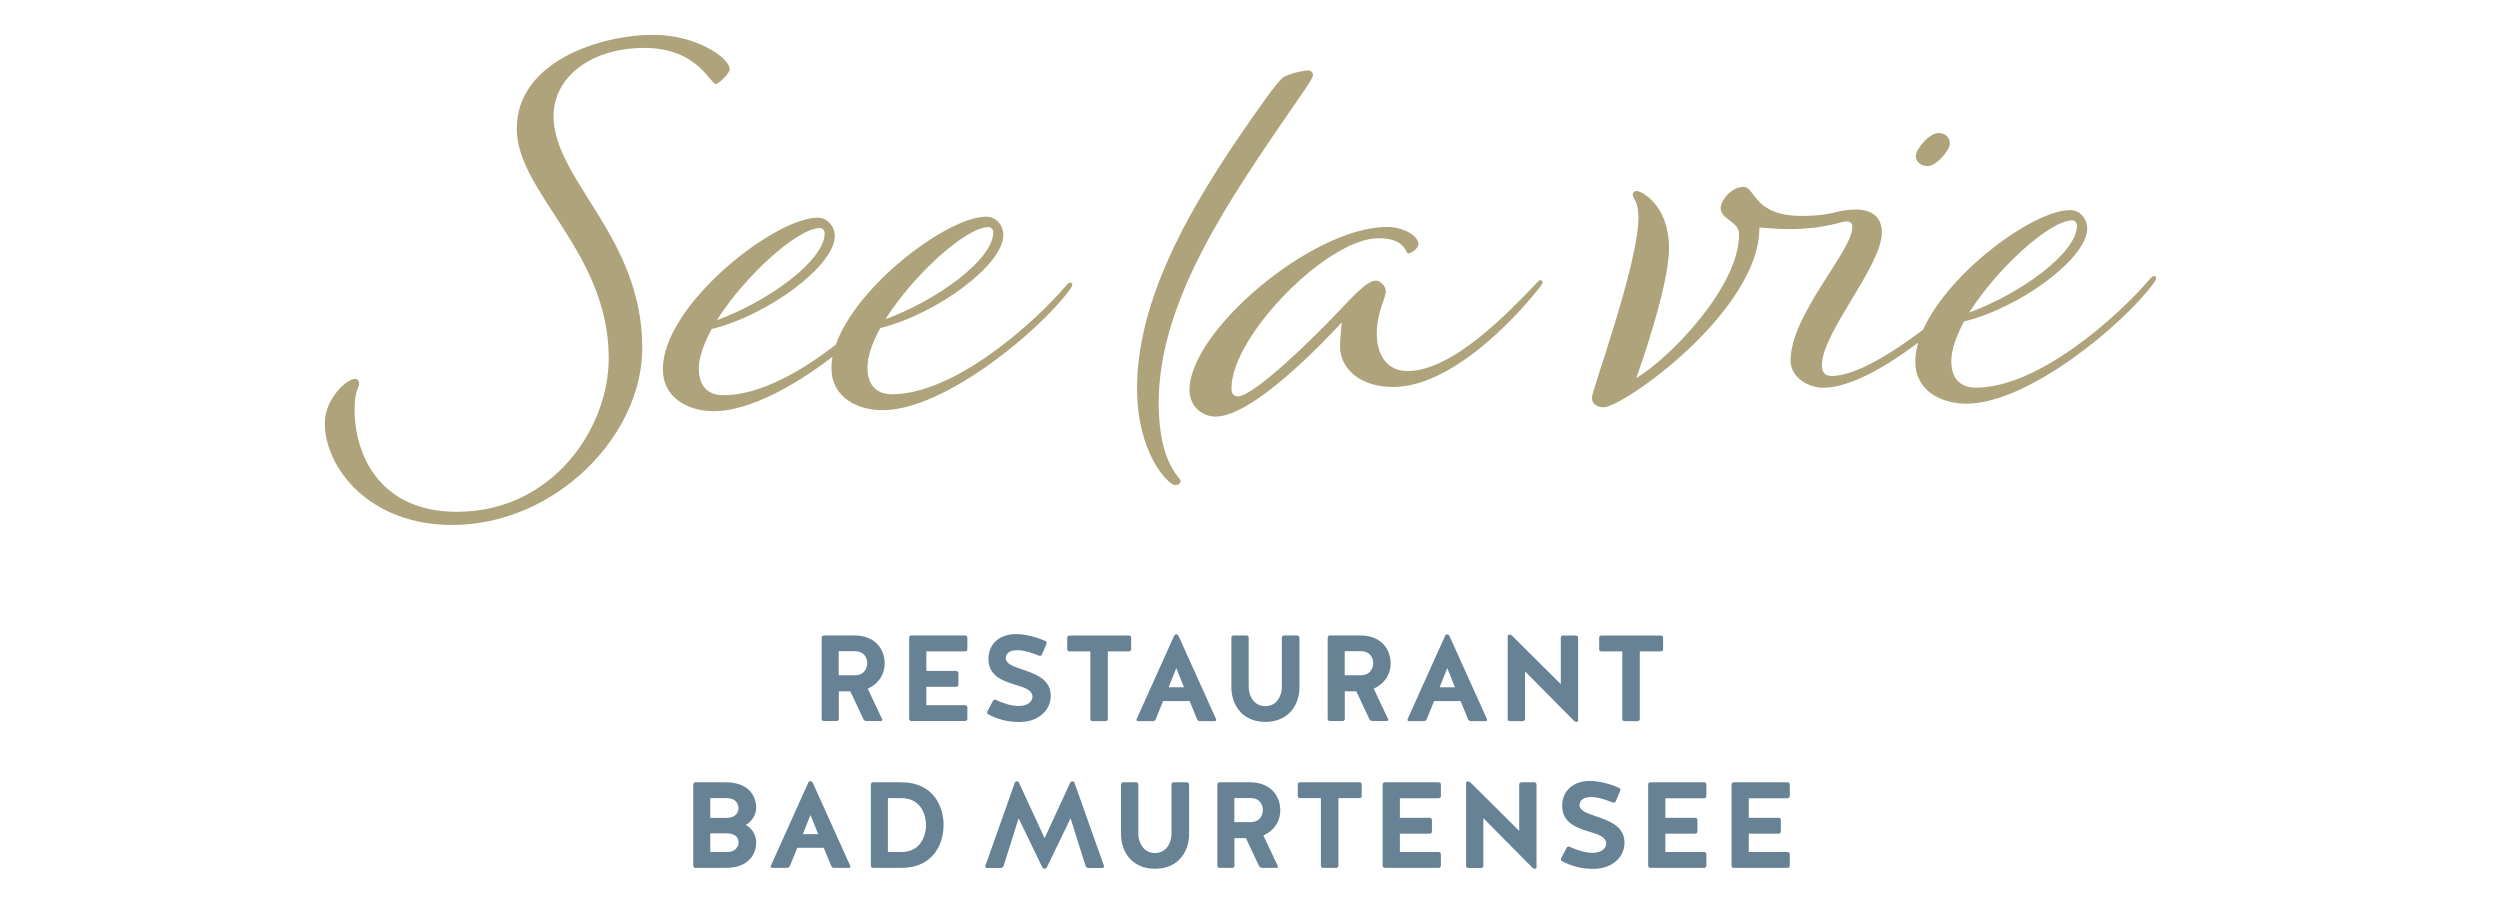
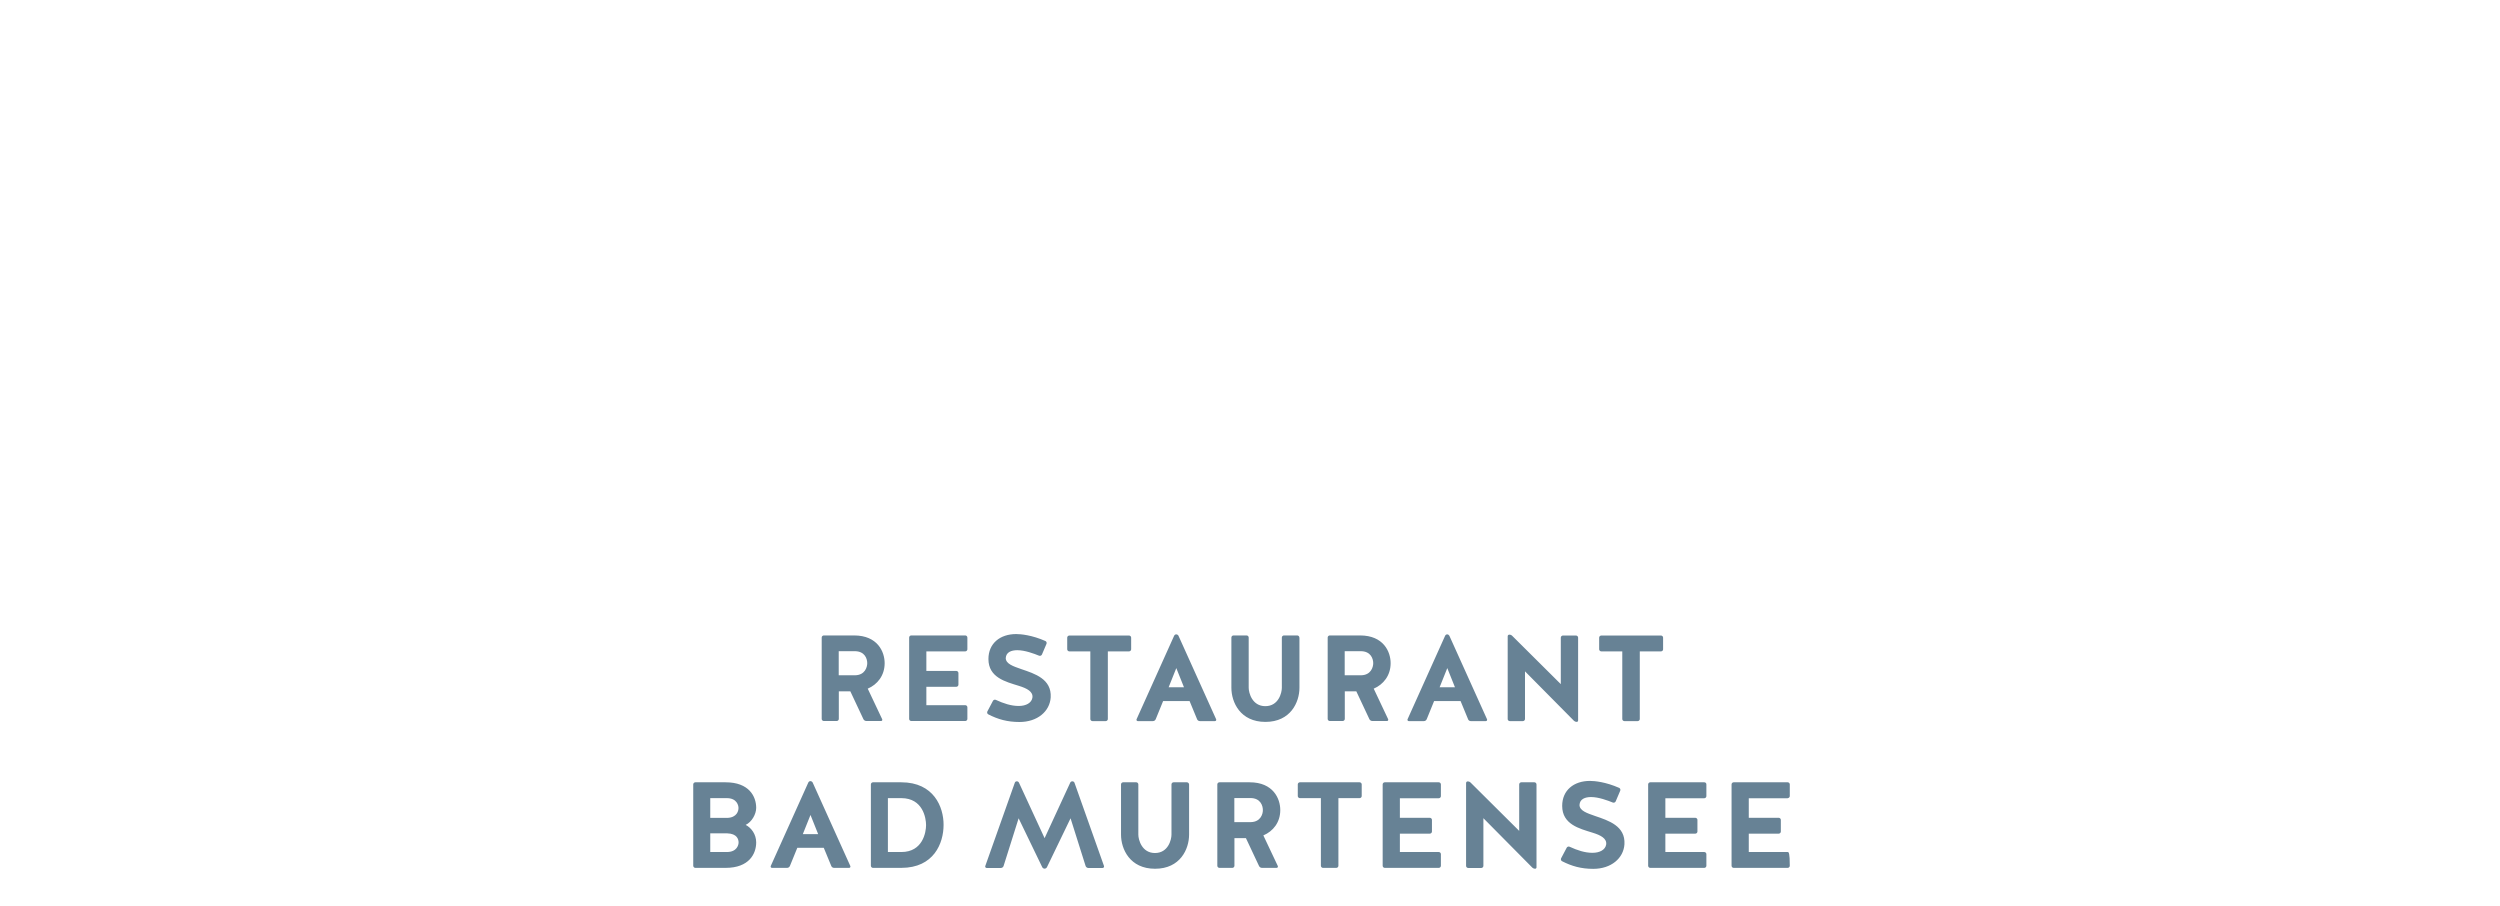
<svg xmlns="http://www.w3.org/2000/svg" width="331px" height="120px" viewBox="0 0 331 120" version="1.1">
  <title>logos/seelavie-large</title>
  <desc>Created with Sketch.</desc>
  <g id="logos/seelavie-large" stroke="none" stroke-width="1" fill="none" fill-rule="evenodd">
    <g id="logo_see_la_vie_4f" transform="translate(43, 4)" fill-rule="nonzero">
-       <path d="M42.221,2.344 C49.332,2.305 51.025,7.111 51.767,7.111 C52.197,7.111 53.617,5.678 53.617,5.183 C53.604,3.581 49.007,0.573 43.393,0.612 C36.283,0.651 25.369,4.246 25.421,13.088 C25.473,21.553 37.52,29.276 37.598,43.302 C37.65,52.692 30.175,63.684 17.633,63.762 C7.436,63.827 3.985,56.43 3.946,50.309 C3.933,47.834 4.545,47.209 4.545,46.845 C4.545,46.467 4.415,46.167 3.985,46.167 C2.878,46.167 -0.013,48.85 9.25358423e-15,52.067 C0.039,57.94 5.9,65.572 17.021,65.507 C30.5,65.429 42.117,53.734 42.039,41.922 C41.948,27.271 30.344,19.86 30.292,11.395 C30.253,6.447 34.928,2.396 42.221,2.344 Z M242.167,32.532 C242.05,32.532 241.92,32.662 241.673,32.91 C237.375,37.95 226.93,47.287 218.647,47.327 C216.915,47.34 215.366,46.48 215.353,43.823 C215.34,42.339 216.017,40.476 217.046,38.562 C224.521,36.726 233.377,30.175 233.351,26.216 C233.338,25.044 232.465,23.807 231.046,23.82 C226.214,23.846 215.04,32.024 211.615,39.656 C207.369,42.86 202.616,45.764 199.529,45.777 C198.657,45.777 198.227,45.347 198.227,44.357 C198.201,40.033 206.184,31.204 206.158,26.75 C206.145,25.083 205.207,23.728 202.681,23.741 C200.154,23.754 199.777,24.562 195.7,24.588 C189.02,24.627 189.488,20.733 187.821,20.746 C186.154,20.759 184.8,22.621 184.813,23.546 C184.826,25.096 187.235,25.265 187.248,26.997 C187.287,33.926 178.132,43.38 173.639,46.063 C173.639,46.063 178.015,34.043 177.976,28.794 C177.937,23.051 174.277,21.28 173.665,21.28 C173.418,21.28 173.17,21.527 173.17,21.775 C173.17,22.27 173.913,22.569 173.926,24.731 C173.965,30.852 167.766,47.704 167.766,48.629 C167.766,49.553 168.521,49.918 169.315,49.918 C171.972,49.905 190.009,37.116 189.944,26.112 C189.944,26.112 192.236,26.346 194.151,26.333 C198.54,26.307 200.884,25.304 201.444,25.304 C202.004,25.304 202.251,25.604 202.251,26.047 C202.264,29.263 194.033,37.663 194.073,43.784 C194.086,46.011 196.508,47.353 198.422,47.34 C201.978,47.313 206.705,44.566 210.977,41.362 C210.716,42.234 210.573,43.094 210.586,43.927 C210.612,47.756 214.024,49.462 217.423,49.449 C225.641,49.397 238.195,38.874 242.115,33.535 C242.298,33.287 242.48,32.975 242.48,32.858 C242.48,32.649 242.298,32.532 242.167,32.532 Z M231.371,25.174 C231.684,25.174 231.996,25.473 231.996,25.851 C232.022,29.498 224.443,34.928 217.723,37.377 C221.46,31.477 228.402,25.187 231.371,25.174 Z M212.214,17.998 C213.386,17.985 215.17,15.875 215.157,15.016 C215.157,14.143 214.467,13.596 213.66,13.609 C212.422,13.622 210.638,15.732 210.651,16.722 C210.664,17.386 211.354,17.998 212.214,17.998 Z M128.644,9.481 C129.998,7.553 130.845,6.316 130.845,5.939 C130.845,5.574 130.532,5.327 130.285,5.327 C129.542,5.327 127.745,5.717 126.833,6.277 C126.586,6.46 125.661,7.527 124.437,9.26 C116.285,20.681 107.468,34.342 107.546,47.574 C107.598,56.104 111.7,60.22 112.573,60.22 C113.068,60.22 113.315,59.972 113.315,59.66 C113.315,59.23 110.463,57.446 110.411,49.54 C110.32,35.866 119.814,22.335 128.644,9.481 Z M98.677,33.405 C98.56,33.405 98.43,33.535 98.182,33.782 C93.885,38.822 83.427,48.147 75.144,48.199 C73.412,48.212 71.862,47.353 71.849,44.696 C71.836,43.211 72.513,41.349 73.542,39.434 C81.018,37.598 89.873,31.047 89.847,27.088 C89.834,25.916 88.962,24.679 87.542,24.692 C82.489,24.718 70.456,33.704 67.669,41.622 C63.059,45.204 57.589,48.303 52.822,48.329 C51.09,48.342 49.54,47.483 49.527,44.826 C49.514,43.341 50.192,41.479 51.22,39.565 C58.696,37.728 67.552,31.178 67.526,27.219 C67.513,26.047 66.64,24.809 65.22,24.822 C59.477,24.861 44.709,36.452 44.761,44.917 C44.787,48.746 48.199,50.465 51.598,50.439 C56.208,50.413 62.186,47.092 67.226,43.237 C67.135,43.758 67.07,44.279 67.083,44.787 C67.109,48.616 70.521,50.335 73.92,50.309 C82.138,50.257 94.692,39.734 98.612,34.394 C98.794,34.147 98.977,33.834 98.977,33.717 C98.99,33.535 98.807,33.405 98.677,33.405 Z M87.881,26.06 C88.193,26.06 88.506,26.359 88.506,26.737 C88.532,30.383 80.953,35.814 74.233,38.262 C77.957,32.363 84.912,26.073 87.881,26.06 Z M65.559,26.19 C65.872,26.19 66.184,26.489 66.184,26.867 C66.21,30.513 58.631,35.944 51.911,38.393 C55.648,32.493 62.59,26.216 65.559,26.19 Z M160.941,33.092 C160.824,33.092 160.759,33.157 160.512,33.405 C156.826,37.26 149.39,45.1 143.399,45.126 C140.495,45.139 139.31,42.807 139.284,40.268 C139.271,37.299 140.495,35.567 140.482,34.512 C140.482,33.834 139.674,33.157 139.18,33.157 C138.073,33.157 136.471,34.837 133.957,37.52 C131.248,40.385 123.083,48.473 120.856,48.486 C120.361,48.486 120.048,48.121 120.048,47.444 C120.009,40.515 132.72,27.583 139.466,27.544 C143.178,27.518 143.06,29.563 143.438,29.563 C143.816,29.563 144.793,28.938 144.793,28.313 C144.793,27.206 142.8,26.033 140.573,26.047 C130.675,26.112 114.448,39.864 114.487,47.652 C114.5,49.814 116.18,51.168 117.965,51.155 C122.848,51.129 132.004,41.544 134.647,38.692 C134.647,38.692 134.413,40.919 134.413,41.844 C134.426,44.93 137.226,47.261 141.498,47.235 C148.921,47.183 157.087,38.848 160.889,34.004 C161.072,33.756 161.254,33.509 161.254,33.379 C161.241,33.209 161.059,33.092 160.941,33.092 Z" id="Shape" fill="#AEA37A" />
-       <path d="M84.807,80.132 L77.645,80.132 C77.501,80.132 77.371,80.262 77.371,80.406 L77.371,91.189 C77.371,91.332 77.501,91.462 77.645,91.462 L84.807,91.462 C84.951,91.462 85.081,91.332 85.081,91.189 L85.081,89.639 C85.081,89.496 84.951,89.366 84.807,89.366 L79.65,89.366 L79.65,86.93 L83.622,86.93 C83.766,86.93 83.896,86.8 83.896,86.657 L83.896,85.107 C83.896,84.964 83.766,84.833 83.622,84.833 L79.65,84.833 L79.65,82.242 L84.807,82.242 C84.951,82.242 85.081,82.112 85.081,81.968 L85.081,80.419 C85.081,80.262 84.951,80.132 84.807,80.132 Z M106.765,81.968 L106.765,80.419 C106.765,80.275 106.634,80.145 106.491,80.145 L98.573,80.145 C98.43,80.145 98.3,80.275 98.3,80.419 L98.3,81.968 C98.3,82.112 98.43,82.242 98.573,82.242 L101.36,82.242 L101.36,91.202 C101.36,91.345 101.49,91.475 101.633,91.475 L103.405,91.475 C103.548,91.475 103.678,91.345 103.678,91.202 L103.678,82.242 L106.491,82.242 C106.634,82.242 106.765,82.112 106.765,81.968 Z M98.977,99.446 C98.847,99.446 98.729,99.524 98.69,99.641 L95.304,106.973 L91.918,99.641 C91.866,99.524 91.762,99.446 91.632,99.446 C91.501,99.446 91.384,99.524 91.358,99.641 L87.451,110.659 C87.399,110.789 87.503,110.919 87.633,110.919 L89.522,110.919 C89.678,110.919 89.834,110.802 89.873,110.659 L91.866,104.342 L94.992,110.815 C95.057,110.932 95.174,111.01 95.304,111.01 C95.434,111.01 95.552,110.932 95.617,110.815 L98.742,104.342 L100.735,110.659 C100.787,110.802 100.93,110.919 101.087,110.919 L102.988,110.919 C103.118,110.919 103.209,110.789 103.17,110.659 L99.263,99.641 C99.224,99.524 99.107,99.446 98.977,99.446 Z M156.891,91.475 L158.636,91.475 C158.78,91.475 158.91,91.345 158.91,91.202 L158.91,84.886 L165.408,91.449 C165.513,91.527 165.617,91.58 165.747,91.58 C165.864,91.58 165.942,91.501 165.942,91.384 L165.942,80.419 C165.942,80.275 165.812,80.145 165.669,80.145 L163.924,80.145 C163.78,80.145 163.65,80.275 163.65,80.419 L163.65,86.579 L157.217,80.184 C157.1,80.067 156.969,80.028 156.826,80.028 C156.709,80.028 156.618,80.119 156.618,80.249 L156.618,91.215 C156.618,91.345 156.748,91.475 156.891,91.475 Z M64.296,99.42 C64.179,99.42 64.074,99.498 64.022,99.602 L59.047,110.659 C58.995,110.776 59.087,110.906 59.204,110.906 L61.209,110.906 C61.366,110.906 61.522,110.815 61.587,110.646 L62.564,108.249 L66.067,108.249 L67.057,110.646 C67.109,110.802 67.265,110.906 67.434,110.906 L69.427,110.906 C69.557,110.906 69.635,110.776 69.583,110.659 L64.595,99.602 C64.543,99.511 64.426,99.42 64.296,99.42 Z M63.293,106.439 L64.309,103.9 L65.325,106.439 L63.293,106.439 Z M76.329,99.576 L72.579,99.576 C72.435,99.576 72.305,99.706 72.305,99.849 L72.305,110.633 C72.305,110.776 72.435,110.906 72.579,110.906 L76.329,110.906 C80.64,110.906 81.929,107.65 81.929,105.215 C81.942,102.858 80.64,99.576 76.329,99.576 Z M76.329,108.809 L74.558,108.809 L74.558,101.673 L76.329,101.673 C79.194,101.673 79.611,104.316 79.611,105.241 C79.611,106.166 79.194,108.809 76.329,108.809 Z M73.803,91.228 L71.888,87.178 C73.165,86.631 74.128,85.446 74.128,83.805 C74.128,82.294 73.191,80.132 70.078,80.132 L66.067,80.132 C65.924,80.132 65.793,80.262 65.793,80.406 L65.793,91.189 C65.793,91.332 65.924,91.462 66.067,91.462 L67.786,91.462 C67.929,91.462 68.06,91.332 68.06,91.189 L68.06,87.529 L69.583,87.529 L71.315,91.215 C71.38,91.358 71.537,91.462 71.706,91.462 L73.647,91.462 C73.777,91.475 73.855,91.345 73.803,91.228 Z M70.221,85.407 L68.047,85.407 L68.047,82.216 L70.156,82.216 C71.537,82.216 71.823,83.258 71.823,83.805 C71.823,84.313 71.537,85.38 70.221,85.407 Z M91.983,91.593 C94.353,91.593 95.994,90.186 96.112,88.337 C96.255,85.901 94.002,85.198 92.244,84.599 C91.124,84.208 90.186,83.896 90.16,83.14 C90.199,82.346 90.902,82.086 91.697,82.086 C92.687,82.086 93.911,82.541 94.575,82.815 C94.718,82.867 94.887,82.802 94.953,82.659 L95.552,81.252 C95.617,81.109 95.552,80.94 95.421,80.874 C93.624,80.08 92.153,79.95 91.54,79.95 C89.405,79.95 87.868,81.187 87.868,83.258 C87.868,85.719 90.173,86.266 91.879,86.8 C92.986,87.139 93.82,87.581 93.689,88.389 C93.572,89.053 92.869,89.47 91.879,89.47 C90.863,89.47 89.86,89.131 88.845,88.662 C88.714,88.597 88.532,88.662 88.467,88.793 L87.725,90.199 C87.66,90.329 87.712,90.512 87.842,90.577 C89.131,91.241 90.381,91.593 91.983,91.593 Z M57.12,102.962 C57.12,101.451 56.182,99.576 53.07,99.576 L49.059,99.576 C48.915,99.576 48.785,99.706 48.785,99.849 L48.785,110.633 C48.785,110.776 48.915,110.906 49.059,110.906 L53.07,110.906 C56.182,110.906 57.12,109.044 57.12,107.533 C57.12,106.465 56.482,105.606 55.727,105.215 C56.534,104.837 57.12,103.795 57.12,102.962 Z M53.226,108.809 L51.038,108.809 L51.038,106.335 L53.278,106.335 C54.593,106.374 54.789,107.129 54.789,107.546 C54.789,107.846 54.593,108.809 53.226,108.809 Z M53.278,104.29 L51.038,104.29 L51.038,101.673 L53.226,101.673 C54.58,101.673 54.776,102.662 54.776,102.962 C54.789,103.327 54.593,104.251 53.278,104.29 Z M168.208,104.043 C167.088,103.652 166.151,103.34 166.125,102.584 C166.164,101.79 166.867,101.529 167.661,101.529 C168.651,101.529 169.875,101.985 170.54,102.259 C170.683,102.311 170.852,102.246 170.917,102.102 L171.516,100.696 C171.581,100.553 171.516,100.383 171.386,100.318 C169.589,99.524 168.117,99.393 167.505,99.393 C165.369,99.393 163.833,100.631 163.833,102.701 C163.833,105.163 166.138,105.71 167.844,106.244 C168.951,106.582 169.784,107.025 169.654,107.833 C169.537,108.497 168.833,108.913 167.844,108.913 C166.828,108.913 165.825,108.575 164.809,108.106 C164.679,108.041 164.497,108.106 164.432,108.236 L163.689,109.643 C163.624,109.773 163.676,109.955 163.807,110.02 C165.109,110.685 166.346,111.036 167.948,111.036 C170.318,111.036 171.959,109.63 172.076,107.78 C172.22,105.358 169.967,104.642 168.208,104.043 Z M151.734,91.475 L153.727,91.475 C153.857,91.475 153.935,91.345 153.883,91.228 L148.895,80.171 C148.843,80.08 148.739,79.989 148.608,79.989 C148.491,79.989 148.387,80.067 148.335,80.171 L143.36,91.228 C143.308,91.345 143.399,91.475 143.516,91.475 L145.522,91.475 C145.678,91.475 145.834,91.384 145.9,91.215 L146.876,88.819 L150.38,88.819 L151.369,91.215 C151.408,91.371 151.578,91.475 151.734,91.475 Z M147.606,86.995 L148.621,84.456 L149.637,86.995 L147.606,86.995 Z M177.194,81.968 L177.194,80.419 C177.194,80.275 177.064,80.145 176.921,80.145 L169.003,80.145 C168.86,80.145 168.729,80.275 168.729,80.419 L168.729,81.968 C168.729,82.112 168.86,82.242 169.003,82.242 L171.79,82.242 L171.79,91.202 C171.79,91.345 171.92,91.475 172.063,91.475 L173.834,91.475 C173.978,91.475 174.108,91.345 174.108,91.202 L174.108,82.242 L176.921,82.242 C177.077,82.242 177.194,82.112 177.194,81.968 Z M114.149,99.576 L112.378,99.576 C112.234,99.576 112.104,99.706 112.104,99.849 L112.104,106.504 C112.104,107.168 111.674,108.94 109.916,108.94 C108.171,108.94 107.715,107.168 107.715,106.504 L107.715,99.849 C107.715,99.706 107.585,99.576 107.442,99.576 L105.697,99.576 C105.553,99.576 105.423,99.706 105.423,99.849 L105.423,106.504 C105.423,108.419 106.595,111.023 109.929,111.023 C113.263,111.023 114.435,108.419 114.435,106.504 L114.435,99.849 C114.422,99.706 114.292,99.576 114.149,99.576 Z M182.651,99.576 L175.488,99.576 C175.345,99.576 175.215,99.706 175.215,99.849 L175.215,110.633 C175.215,110.776 175.345,110.906 175.488,110.906 L182.651,110.906 C182.794,110.906 182.925,110.776 182.925,110.633 L182.925,109.083 C182.925,108.94 182.794,108.809 182.651,108.809 L177.494,108.809 L177.494,106.374 L181.466,106.374 C181.609,106.374 181.74,106.244 181.74,106.1 L181.74,104.551 C181.74,104.407 181.609,104.277 181.466,104.277 L177.494,104.277 L177.494,101.686 L182.651,101.686 C182.794,101.686 182.925,101.555 182.925,101.412 L182.925,99.862 C182.938,99.706 182.807,99.576 182.651,99.576 Z M193.695,101.673 C193.838,101.673 193.968,101.542 193.968,101.399 L193.968,99.849 C193.968,99.706 193.838,99.576 193.695,99.576 L186.532,99.576 C186.389,99.576 186.259,99.706 186.259,99.849 L186.259,110.633 C186.259,110.776 186.389,110.906 186.532,110.906 L193.695,110.906 C193.838,110.906 193.968,110.776 193.968,110.633 L193.968,109.083 C193.968,108.94 193.838,108.809 193.695,108.809 L188.538,108.809 L188.538,106.374 L192.51,106.374 C192.653,106.374 192.783,106.244 192.783,106.1 L192.783,104.551 C192.783,104.407 192.653,104.277 192.51,104.277 L188.538,104.277 L188.538,101.686 L193.695,101.686 L193.695,101.673 Z M160.16,99.576 L158.415,99.576 C158.272,99.576 158.141,99.706 158.141,99.849 L158.141,106.009 L151.708,99.615 C151.591,99.498 151.46,99.459 151.317,99.459 C151.2,99.459 151.109,99.55 151.109,99.68 L151.109,110.646 C151.109,110.789 151.239,110.919 151.382,110.919 L153.127,110.919 C153.271,110.919 153.401,110.789 153.401,110.646 L153.401,104.329 L159.9,110.893 C160.004,110.971 160.108,111.023 160.238,111.023 C160.355,111.023 160.433,110.945 160.433,110.828 L160.433,99.862 C160.433,99.706 160.303,99.576 160.16,99.576 Z M147.501,99.576 L140.339,99.576 C140.195,99.576 140.065,99.706 140.065,99.849 L140.065,110.633 C140.065,110.776 140.195,110.906 140.339,110.906 L147.501,110.906 C147.645,110.906 147.775,110.776 147.775,110.633 L147.775,109.083 C147.775,108.94 147.645,108.809 147.501,108.809 L142.344,108.809 L142.344,106.374 L146.316,106.374 C146.46,106.374 146.59,106.244 146.59,106.1 L146.59,104.551 C146.59,104.407 146.46,104.277 146.316,104.277 L142.344,104.277 L142.344,101.686 L147.501,101.686 C147.645,101.686 147.775,101.555 147.775,101.412 L147.775,99.862 C147.775,99.706 147.645,99.576 147.501,99.576 Z M129.034,80.406 C129.034,80.262 128.904,80.132 128.761,80.132 L126.99,80.132 C126.847,80.132 126.716,80.262 126.716,80.406 L126.716,87.06 C126.716,87.725 126.287,89.496 124.528,89.496 C122.783,89.496 122.327,87.725 122.327,87.06 L122.327,80.406 C122.327,80.262 122.197,80.132 122.054,80.132 L120.309,80.132 C120.166,80.132 120.035,80.262 120.035,80.406 L120.035,87.06 C120.035,88.975 121.207,91.58 124.541,91.58 C127.875,91.58 129.047,88.975 129.047,87.06 L129.047,80.406 L129.034,80.406 Z M112.729,79.989 C112.612,79.989 112.508,80.067 112.456,80.171 L107.481,91.228 C107.429,91.345 107.52,91.475 107.637,91.475 L109.643,91.475 C109.799,91.475 109.955,91.384 110.02,91.215 L110.997,88.819 L114.5,88.819 L115.49,91.215 C115.542,91.371 115.699,91.475 115.868,91.475 L117.86,91.475 C117.991,91.475 118.069,91.345 118.017,91.228 L113.029,80.171 C112.977,80.067 112.86,79.989 112.729,79.989 Z M111.727,86.995 L112.742,84.456 L113.758,86.995 L111.727,86.995 Z M126.508,103.248 C126.508,101.738 125.57,99.576 122.458,99.576 L118.447,99.576 C118.303,99.576 118.173,99.706 118.173,99.849 L118.173,110.633 C118.173,110.776 118.303,110.906 118.447,110.906 L120.166,110.906 C120.309,110.906 120.439,110.776 120.439,110.633 L120.439,106.973 L121.963,106.973 L123.695,110.659 C123.76,110.802 123.916,110.906 124.086,110.906 L126.026,110.906 C126.156,110.906 126.234,110.776 126.182,110.659 L124.268,106.608 C125.557,106.061 126.508,104.889 126.508,103.248 Z M122.601,104.85 L120.426,104.85 L120.426,101.66 L122.536,101.66 C123.916,101.66 124.203,102.701 124.203,103.248 C124.216,103.756 123.916,104.824 122.601,104.85 Z M140.794,91.228 L138.88,87.178 C140.156,86.631 141.12,85.446 141.12,83.805 C141.12,82.294 140.182,80.132 137.07,80.132 L133.059,80.132 C132.915,80.132 132.785,80.262 132.785,80.406 L132.785,91.189 C132.785,91.332 132.915,91.462 133.059,91.462 L134.778,91.462 C134.921,91.462 135.051,91.332 135.051,91.189 L135.051,87.529 L136.575,87.529 L138.307,91.215 C138.372,91.358 138.528,91.462 138.698,91.462 L140.638,91.462 C140.755,91.475 140.833,91.345 140.794,91.228 Z M137.213,85.407 L135.038,85.407 L135.038,82.216 L137.148,82.216 C138.528,82.216 138.815,83.258 138.815,83.805 C138.815,84.313 138.528,85.38 137.213,85.407 Z M137.018,99.576 L129.1,99.576 C128.956,99.576 128.826,99.706 128.826,99.849 L128.826,101.399 C128.826,101.542 128.956,101.673 129.1,101.673 L131.887,101.673 L131.887,110.633 C131.887,110.776 132.017,110.906 132.16,110.906 L133.931,110.906 C134.074,110.906 134.205,110.776 134.205,110.633 L134.205,101.673 L137.018,101.673 C137.161,101.673 137.291,101.542 137.291,101.399 L137.291,99.849 C137.291,99.706 137.161,99.576 137.018,99.576 Z" id="Shape" fill="#678295" />
+       <path d="M84.807,80.132 L77.645,80.132 C77.501,80.132 77.371,80.262 77.371,80.406 L77.371,91.189 C77.371,91.332 77.501,91.462 77.645,91.462 L84.807,91.462 C84.951,91.462 85.081,91.332 85.081,91.189 L85.081,89.639 C85.081,89.496 84.951,89.366 84.807,89.366 L79.65,89.366 L79.65,86.93 L83.622,86.93 C83.766,86.93 83.896,86.8 83.896,86.657 L83.896,85.107 C83.896,84.964 83.766,84.833 83.622,84.833 L79.65,84.833 L79.65,82.242 L84.807,82.242 C84.951,82.242 85.081,82.112 85.081,81.968 L85.081,80.419 C85.081,80.262 84.951,80.132 84.807,80.132 Z M106.765,81.968 L106.765,80.419 C106.765,80.275 106.634,80.145 106.491,80.145 L98.573,80.145 C98.43,80.145 98.3,80.275 98.3,80.419 L98.3,81.968 C98.3,82.112 98.43,82.242 98.573,82.242 L101.36,82.242 L101.36,91.202 C101.36,91.345 101.49,91.475 101.633,91.475 L103.405,91.475 C103.548,91.475 103.678,91.345 103.678,91.202 L103.678,82.242 L106.491,82.242 C106.634,82.242 106.765,82.112 106.765,81.968 Z M98.977,99.446 C98.847,99.446 98.729,99.524 98.69,99.641 L95.304,106.973 L91.918,99.641 C91.866,99.524 91.762,99.446 91.632,99.446 C91.501,99.446 91.384,99.524 91.358,99.641 L87.451,110.659 C87.399,110.789 87.503,110.919 87.633,110.919 L89.522,110.919 C89.678,110.919 89.834,110.802 89.873,110.659 L91.866,104.342 L94.992,110.815 C95.057,110.932 95.174,111.01 95.304,111.01 C95.434,111.01 95.552,110.932 95.617,110.815 L98.742,104.342 L100.735,110.659 C100.787,110.802 100.93,110.919 101.087,110.919 L102.988,110.919 C103.118,110.919 103.209,110.789 103.17,110.659 L99.263,99.641 C99.224,99.524 99.107,99.446 98.977,99.446 Z M156.891,91.475 L158.636,91.475 C158.78,91.475 158.91,91.345 158.91,91.202 L158.91,84.886 L165.408,91.449 C165.513,91.527 165.617,91.58 165.747,91.58 C165.864,91.58 165.942,91.501 165.942,91.384 L165.942,80.419 C165.942,80.275 165.812,80.145 165.669,80.145 L163.924,80.145 C163.78,80.145 163.65,80.275 163.65,80.419 L163.65,86.579 L157.217,80.184 C157.1,80.067 156.969,80.028 156.826,80.028 C156.709,80.028 156.618,80.119 156.618,80.249 L156.618,91.215 C156.618,91.345 156.748,91.475 156.891,91.475 Z M64.296,99.42 C64.179,99.42 64.074,99.498 64.022,99.602 L59.047,110.659 C58.995,110.776 59.087,110.906 59.204,110.906 L61.209,110.906 C61.366,110.906 61.522,110.815 61.587,110.646 L62.564,108.249 L66.067,108.249 L67.057,110.646 C67.109,110.802 67.265,110.906 67.434,110.906 L69.427,110.906 C69.557,110.906 69.635,110.776 69.583,110.659 L64.595,99.602 C64.543,99.511 64.426,99.42 64.296,99.42 Z M63.293,106.439 L64.309,103.9 L65.325,106.439 L63.293,106.439 Z M76.329,99.576 L72.579,99.576 C72.435,99.576 72.305,99.706 72.305,99.849 L72.305,110.633 C72.305,110.776 72.435,110.906 72.579,110.906 L76.329,110.906 C80.64,110.906 81.929,107.65 81.929,105.215 C81.942,102.858 80.64,99.576 76.329,99.576 Z M76.329,108.809 L74.558,108.809 L74.558,101.673 L76.329,101.673 C79.194,101.673 79.611,104.316 79.611,105.241 C79.611,106.166 79.194,108.809 76.329,108.809 Z M73.803,91.228 L71.888,87.178 C73.165,86.631 74.128,85.446 74.128,83.805 C74.128,82.294 73.191,80.132 70.078,80.132 L66.067,80.132 C65.924,80.132 65.793,80.262 65.793,80.406 L65.793,91.189 C65.793,91.332 65.924,91.462 66.067,91.462 L67.786,91.462 C67.929,91.462 68.06,91.332 68.06,91.189 L68.06,87.529 L69.583,87.529 L71.315,91.215 C71.38,91.358 71.537,91.462 71.706,91.462 L73.647,91.462 C73.777,91.475 73.855,91.345 73.803,91.228 Z M70.221,85.407 L68.047,85.407 L68.047,82.216 L70.156,82.216 C71.537,82.216 71.823,83.258 71.823,83.805 C71.823,84.313 71.537,85.38 70.221,85.407 Z M91.983,91.593 C94.353,91.593 95.994,90.186 96.112,88.337 C96.255,85.901 94.002,85.198 92.244,84.599 C91.124,84.208 90.186,83.896 90.16,83.14 C90.199,82.346 90.902,82.086 91.697,82.086 C92.687,82.086 93.911,82.541 94.575,82.815 C94.718,82.867 94.887,82.802 94.953,82.659 L95.552,81.252 C95.617,81.109 95.552,80.94 95.421,80.874 C93.624,80.08 92.153,79.95 91.54,79.95 C89.405,79.95 87.868,81.187 87.868,83.258 C87.868,85.719 90.173,86.266 91.879,86.8 C92.986,87.139 93.82,87.581 93.689,88.389 C93.572,89.053 92.869,89.47 91.879,89.47 C90.863,89.47 89.86,89.131 88.845,88.662 C88.714,88.597 88.532,88.662 88.467,88.793 L87.725,90.199 C87.66,90.329 87.712,90.512 87.842,90.577 C89.131,91.241 90.381,91.593 91.983,91.593 Z M57.12,102.962 C57.12,101.451 56.182,99.576 53.07,99.576 L49.059,99.576 C48.915,99.576 48.785,99.706 48.785,99.849 L48.785,110.633 C48.785,110.776 48.915,110.906 49.059,110.906 L53.07,110.906 C56.182,110.906 57.12,109.044 57.12,107.533 C57.12,106.465 56.482,105.606 55.727,105.215 C56.534,104.837 57.12,103.795 57.12,102.962 Z M53.226,108.809 L51.038,108.809 L51.038,106.335 L53.278,106.335 C54.593,106.374 54.789,107.129 54.789,107.546 C54.789,107.846 54.593,108.809 53.226,108.809 Z M53.278,104.29 L51.038,104.29 L51.038,101.673 L53.226,101.673 C54.58,101.673 54.776,102.662 54.776,102.962 C54.789,103.327 54.593,104.251 53.278,104.29 Z M168.208,104.043 C167.088,103.652 166.151,103.34 166.125,102.584 C166.164,101.79 166.867,101.529 167.661,101.529 C168.651,101.529 169.875,101.985 170.54,102.259 C170.683,102.311 170.852,102.246 170.917,102.102 L171.516,100.696 C171.581,100.553 171.516,100.383 171.386,100.318 C169.589,99.524 168.117,99.393 167.505,99.393 C165.369,99.393 163.833,100.631 163.833,102.701 C163.833,105.163 166.138,105.71 167.844,106.244 C168.951,106.582 169.784,107.025 169.654,107.833 C169.537,108.497 168.833,108.913 167.844,108.913 C166.828,108.913 165.825,108.575 164.809,108.106 C164.679,108.041 164.497,108.106 164.432,108.236 L163.689,109.643 C163.624,109.773 163.676,109.955 163.807,110.02 C165.109,110.685 166.346,111.036 167.948,111.036 C170.318,111.036 171.959,109.63 172.076,107.78 C172.22,105.358 169.967,104.642 168.208,104.043 Z M151.734,91.475 L153.727,91.475 C153.857,91.475 153.935,91.345 153.883,91.228 L148.895,80.171 C148.843,80.08 148.739,79.989 148.608,79.989 C148.491,79.989 148.387,80.067 148.335,80.171 L143.36,91.228 C143.308,91.345 143.399,91.475 143.516,91.475 L145.522,91.475 C145.678,91.475 145.834,91.384 145.9,91.215 L146.876,88.819 L150.38,88.819 L151.369,91.215 C151.408,91.371 151.578,91.475 151.734,91.475 Z M147.606,86.995 L148.621,84.456 L149.637,86.995 L147.606,86.995 Z M177.194,81.968 L177.194,80.419 C177.194,80.275 177.064,80.145 176.921,80.145 L169.003,80.145 C168.86,80.145 168.729,80.275 168.729,80.419 L168.729,81.968 C168.729,82.112 168.86,82.242 169.003,82.242 L171.79,82.242 L171.79,91.202 C171.79,91.345 171.92,91.475 172.063,91.475 L173.834,91.475 C173.978,91.475 174.108,91.345 174.108,91.202 L174.108,82.242 L176.921,82.242 C177.077,82.242 177.194,82.112 177.194,81.968 Z M114.149,99.576 L112.378,99.576 C112.234,99.576 112.104,99.706 112.104,99.849 L112.104,106.504 C112.104,107.168 111.674,108.94 109.916,108.94 C108.171,108.94 107.715,107.168 107.715,106.504 L107.715,99.849 C107.715,99.706 107.585,99.576 107.442,99.576 L105.697,99.576 C105.553,99.576 105.423,99.706 105.423,99.849 L105.423,106.504 C105.423,108.419 106.595,111.023 109.929,111.023 C113.263,111.023 114.435,108.419 114.435,106.504 L114.435,99.849 C114.422,99.706 114.292,99.576 114.149,99.576 Z M182.651,99.576 L175.488,99.576 C175.345,99.576 175.215,99.706 175.215,99.849 L175.215,110.633 C175.215,110.776 175.345,110.906 175.488,110.906 L182.651,110.906 C182.794,110.906 182.925,110.776 182.925,110.633 L182.925,109.083 C182.925,108.94 182.794,108.809 182.651,108.809 L177.494,108.809 L177.494,106.374 L181.466,106.374 C181.609,106.374 181.74,106.244 181.74,106.1 L181.74,104.551 C181.74,104.407 181.609,104.277 181.466,104.277 L177.494,104.277 L177.494,101.686 L182.651,101.686 C182.794,101.686 182.925,101.555 182.925,101.412 L182.925,99.862 C182.938,99.706 182.807,99.576 182.651,99.576 Z M193.695,101.673 C193.838,101.673 193.968,101.542 193.968,101.399 L193.968,99.849 C193.968,99.706 193.838,99.576 193.695,99.576 L186.532,99.576 C186.389,99.576 186.259,99.706 186.259,99.849 L186.259,110.633 C186.259,110.776 186.389,110.906 186.532,110.906 L193.695,110.906 C193.838,110.906 193.968,110.776 193.968,110.633 C193.968,108.94 193.838,108.809 193.695,108.809 L188.538,108.809 L188.538,106.374 L192.51,106.374 C192.653,106.374 192.783,106.244 192.783,106.1 L192.783,104.551 C192.783,104.407 192.653,104.277 192.51,104.277 L188.538,104.277 L188.538,101.686 L193.695,101.686 L193.695,101.673 Z M160.16,99.576 L158.415,99.576 C158.272,99.576 158.141,99.706 158.141,99.849 L158.141,106.009 L151.708,99.615 C151.591,99.498 151.46,99.459 151.317,99.459 C151.2,99.459 151.109,99.55 151.109,99.68 L151.109,110.646 C151.109,110.789 151.239,110.919 151.382,110.919 L153.127,110.919 C153.271,110.919 153.401,110.789 153.401,110.646 L153.401,104.329 L159.9,110.893 C160.004,110.971 160.108,111.023 160.238,111.023 C160.355,111.023 160.433,110.945 160.433,110.828 L160.433,99.862 C160.433,99.706 160.303,99.576 160.16,99.576 Z M147.501,99.576 L140.339,99.576 C140.195,99.576 140.065,99.706 140.065,99.849 L140.065,110.633 C140.065,110.776 140.195,110.906 140.339,110.906 L147.501,110.906 C147.645,110.906 147.775,110.776 147.775,110.633 L147.775,109.083 C147.775,108.94 147.645,108.809 147.501,108.809 L142.344,108.809 L142.344,106.374 L146.316,106.374 C146.46,106.374 146.59,106.244 146.59,106.1 L146.59,104.551 C146.59,104.407 146.46,104.277 146.316,104.277 L142.344,104.277 L142.344,101.686 L147.501,101.686 C147.645,101.686 147.775,101.555 147.775,101.412 L147.775,99.862 C147.775,99.706 147.645,99.576 147.501,99.576 Z M129.034,80.406 C129.034,80.262 128.904,80.132 128.761,80.132 L126.99,80.132 C126.847,80.132 126.716,80.262 126.716,80.406 L126.716,87.06 C126.716,87.725 126.287,89.496 124.528,89.496 C122.783,89.496 122.327,87.725 122.327,87.06 L122.327,80.406 C122.327,80.262 122.197,80.132 122.054,80.132 L120.309,80.132 C120.166,80.132 120.035,80.262 120.035,80.406 L120.035,87.06 C120.035,88.975 121.207,91.58 124.541,91.58 C127.875,91.58 129.047,88.975 129.047,87.06 L129.047,80.406 L129.034,80.406 Z M112.729,79.989 C112.612,79.989 112.508,80.067 112.456,80.171 L107.481,91.228 C107.429,91.345 107.52,91.475 107.637,91.475 L109.643,91.475 C109.799,91.475 109.955,91.384 110.02,91.215 L110.997,88.819 L114.5,88.819 L115.49,91.215 C115.542,91.371 115.699,91.475 115.868,91.475 L117.86,91.475 C117.991,91.475 118.069,91.345 118.017,91.228 L113.029,80.171 C112.977,80.067 112.86,79.989 112.729,79.989 Z M111.727,86.995 L112.742,84.456 L113.758,86.995 L111.727,86.995 Z M126.508,103.248 C126.508,101.738 125.57,99.576 122.458,99.576 L118.447,99.576 C118.303,99.576 118.173,99.706 118.173,99.849 L118.173,110.633 C118.173,110.776 118.303,110.906 118.447,110.906 L120.166,110.906 C120.309,110.906 120.439,110.776 120.439,110.633 L120.439,106.973 L121.963,106.973 L123.695,110.659 C123.76,110.802 123.916,110.906 124.086,110.906 L126.026,110.906 C126.156,110.906 126.234,110.776 126.182,110.659 L124.268,106.608 C125.557,106.061 126.508,104.889 126.508,103.248 Z M122.601,104.85 L120.426,104.85 L120.426,101.66 L122.536,101.66 C123.916,101.66 124.203,102.701 124.203,103.248 C124.216,103.756 123.916,104.824 122.601,104.85 Z M140.794,91.228 L138.88,87.178 C140.156,86.631 141.12,85.446 141.12,83.805 C141.12,82.294 140.182,80.132 137.07,80.132 L133.059,80.132 C132.915,80.132 132.785,80.262 132.785,80.406 L132.785,91.189 C132.785,91.332 132.915,91.462 133.059,91.462 L134.778,91.462 C134.921,91.462 135.051,91.332 135.051,91.189 L135.051,87.529 L136.575,87.529 L138.307,91.215 C138.372,91.358 138.528,91.462 138.698,91.462 L140.638,91.462 C140.755,91.475 140.833,91.345 140.794,91.228 Z M137.213,85.407 L135.038,85.407 L135.038,82.216 L137.148,82.216 C138.528,82.216 138.815,83.258 138.815,83.805 C138.815,84.313 138.528,85.38 137.213,85.407 Z M137.018,99.576 L129.1,99.576 C128.956,99.576 128.826,99.706 128.826,99.849 L128.826,101.399 C128.826,101.542 128.956,101.673 129.1,101.673 L131.887,101.673 L131.887,110.633 C131.887,110.776 132.017,110.906 132.16,110.906 L133.931,110.906 C134.074,110.906 134.205,110.776 134.205,110.633 L134.205,101.673 L137.018,101.673 C137.161,101.673 137.291,101.542 137.291,101.399 L137.291,99.849 C137.291,99.706 137.161,99.576 137.018,99.576 Z" id="Shape" fill="#678295" />
    </g>
  </g>
</svg>